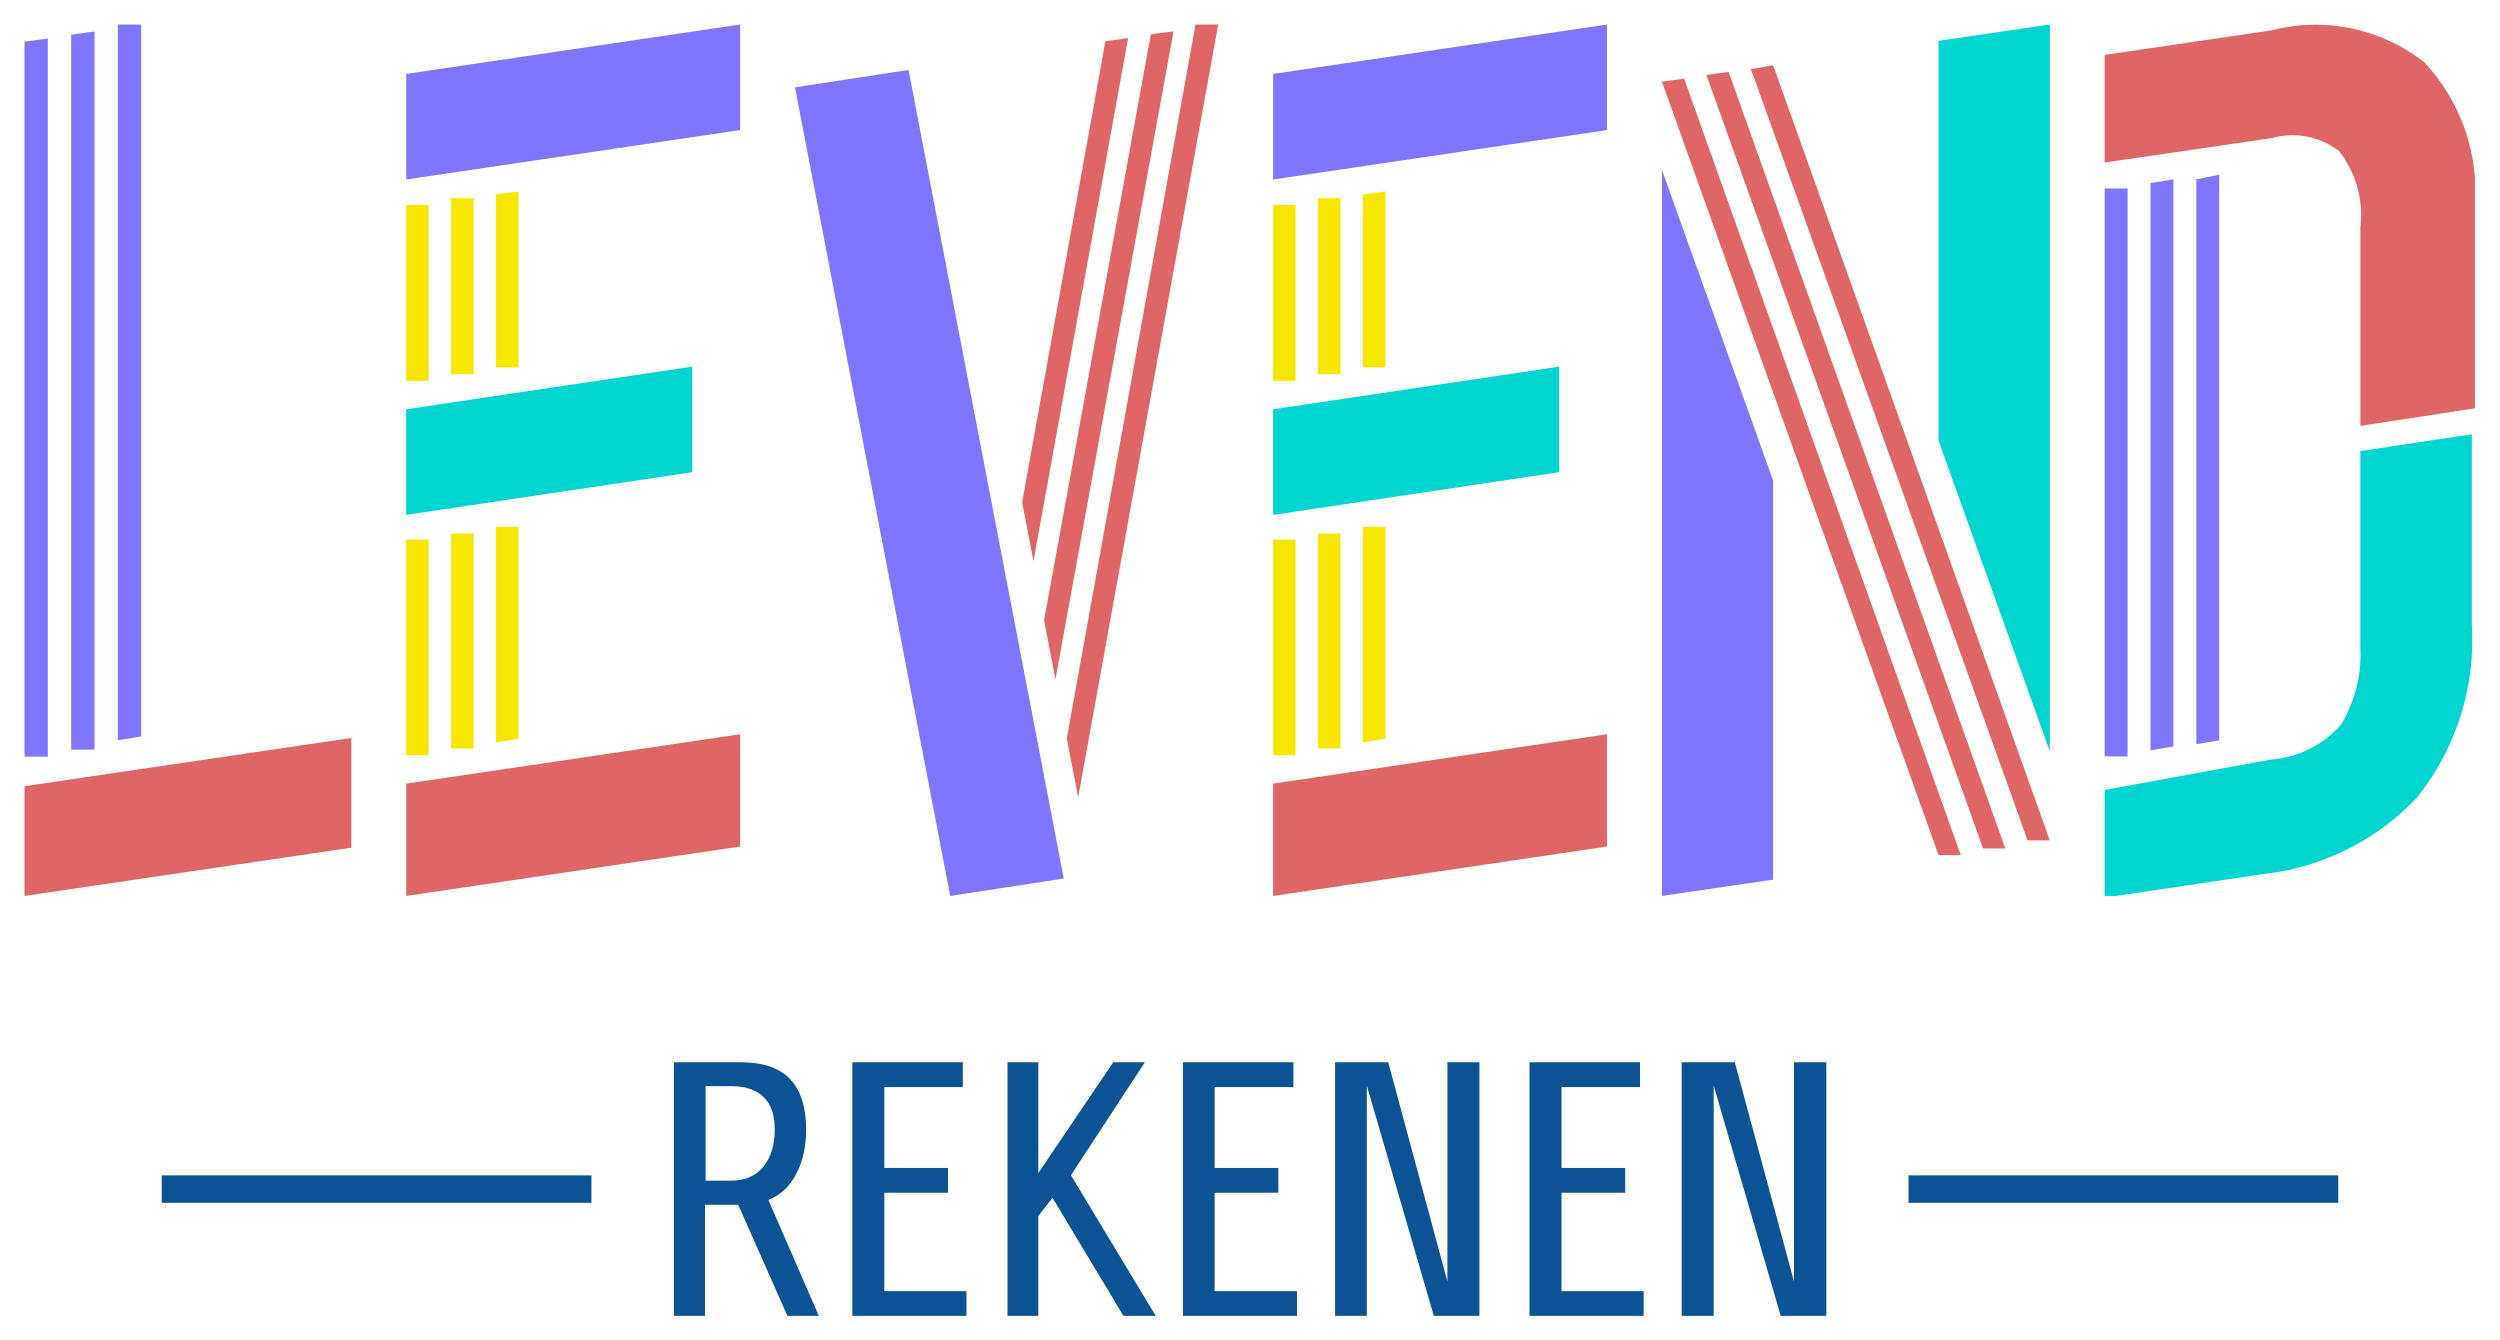
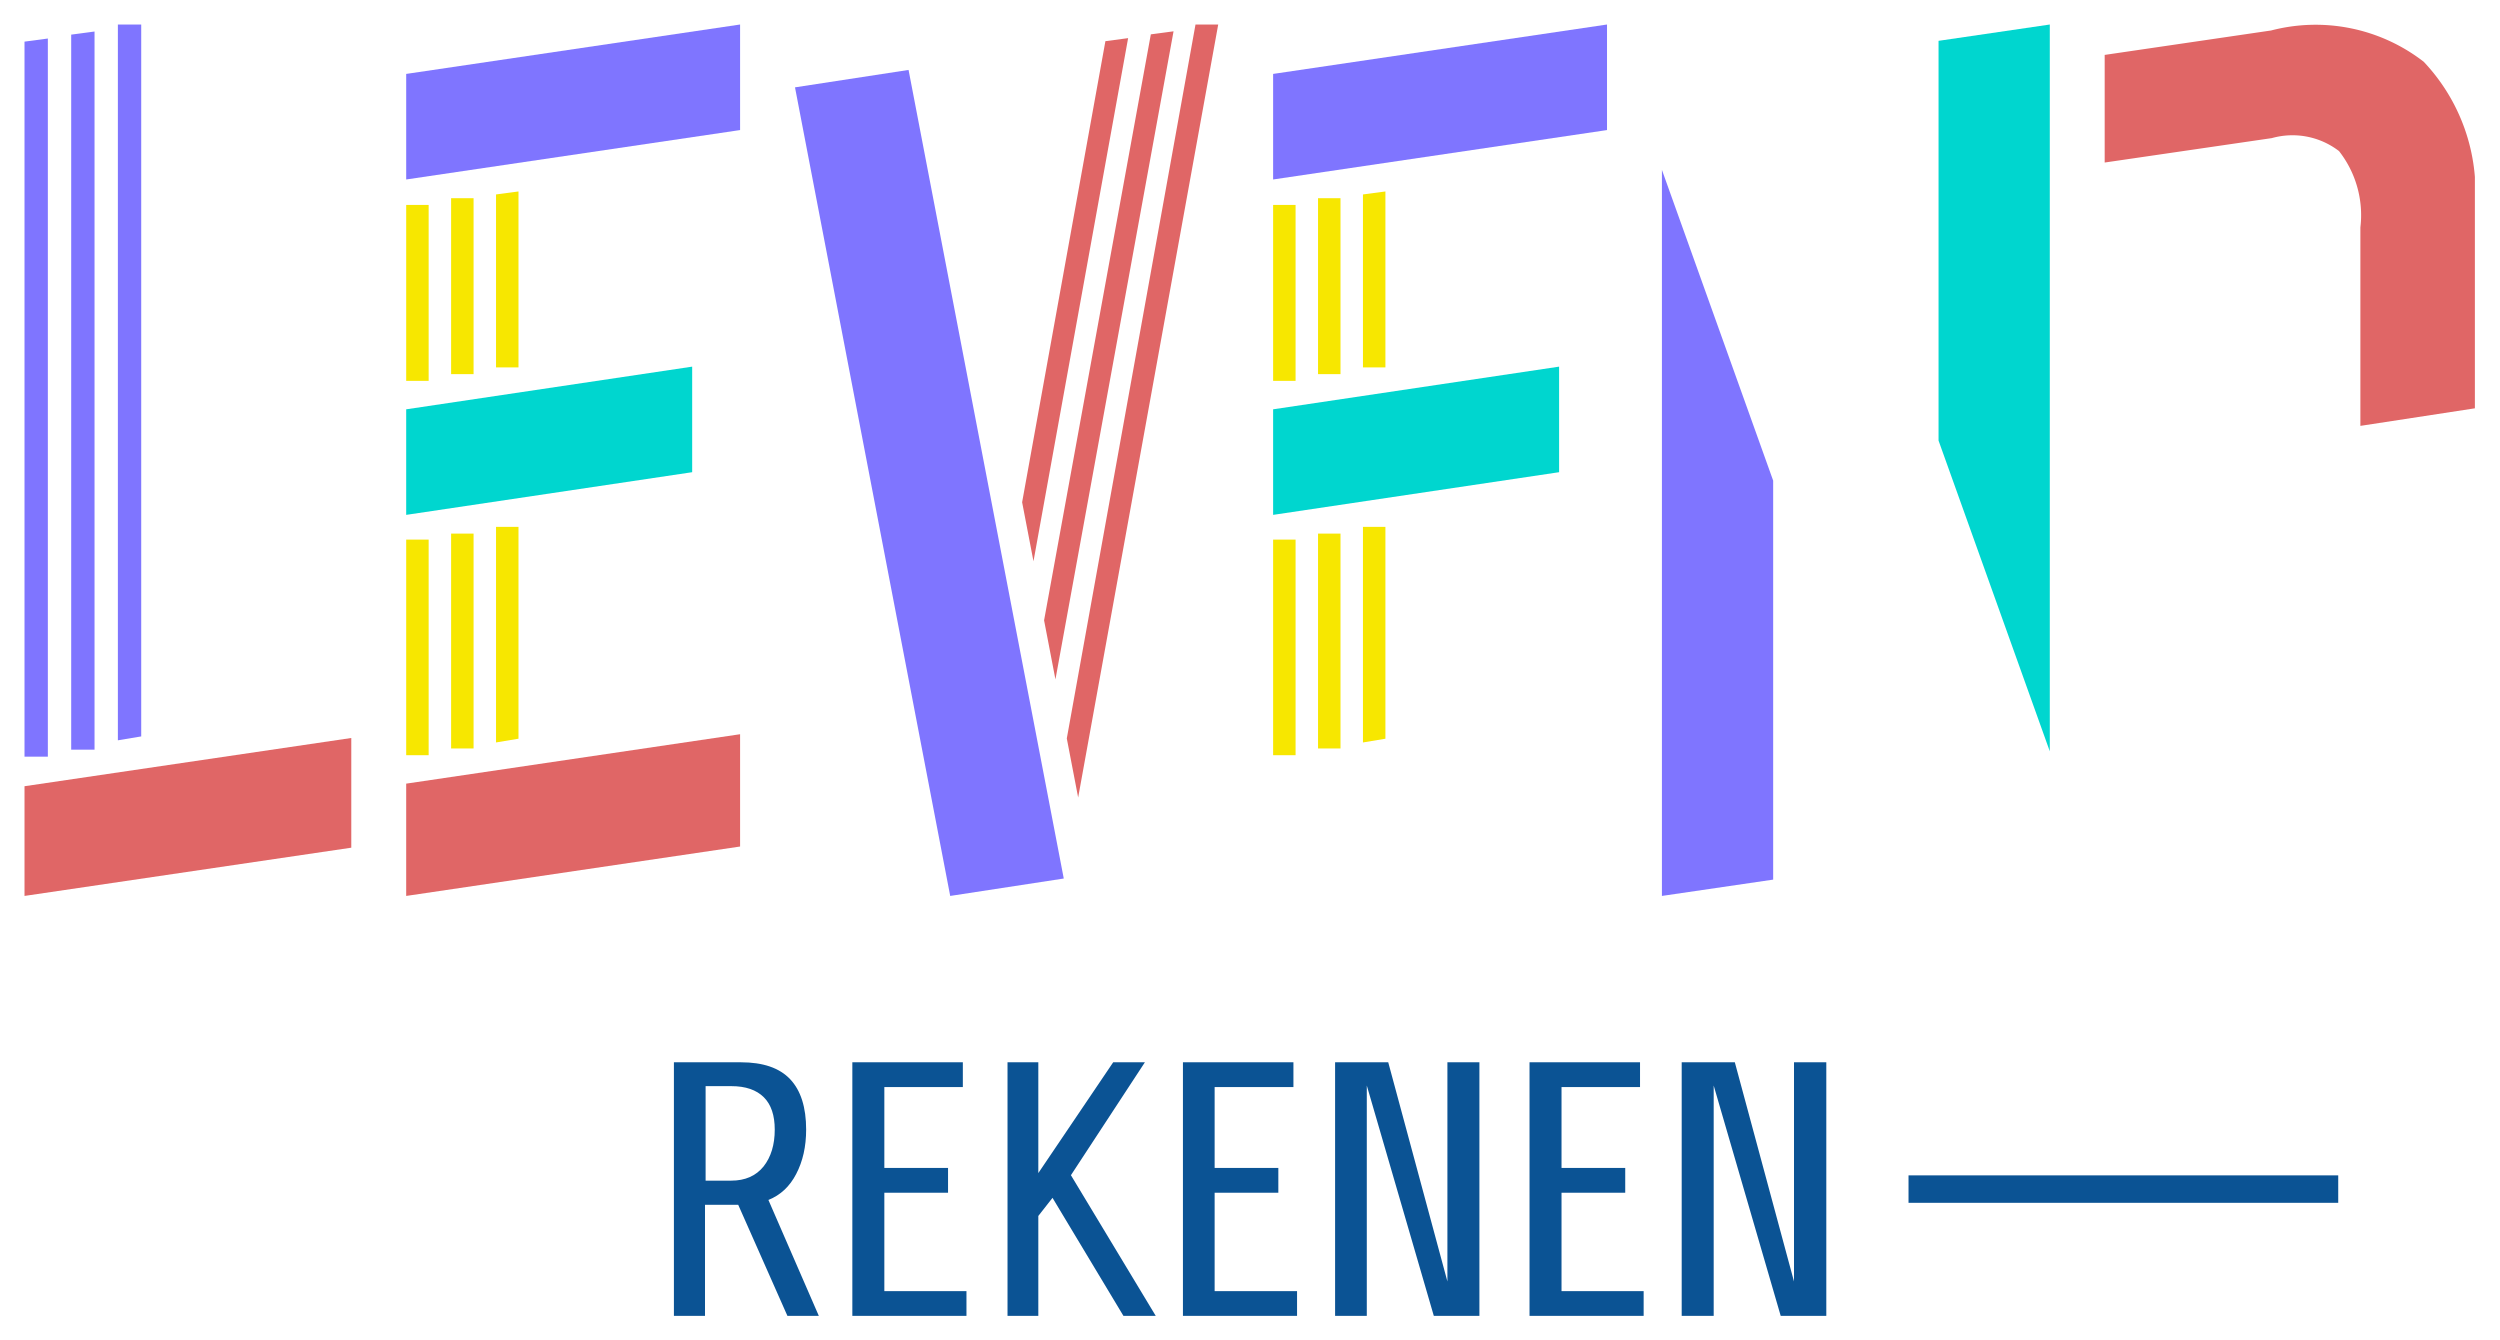
<svg xmlns="http://www.w3.org/2000/svg" version="1.0" x="0" y="0" width="2400" height="1286.789" viewBox="124.457 100.582 91.086 48.837" preserveAspectRatio="xMidYMid meet" color-interpolation-filters="sRGB">
  <g>
    <defs>
      <linearGradient id="92" x1="0%" y1="0%" x2="100%" y2="0%">
        <stop offset="0%" stop-color="#fa71cd" />
        <stop offset="100%" stop-color="#9b59b6" />
      </linearGradient>
      <linearGradient id="93" x1="0%" y1="0%" x2="100%" y2="0%">
        <stop offset="0%" stop-color="#f9d423" />
        <stop offset="100%" stop-color="#f83600" />
      </linearGradient>
      <linearGradient id="94" x1="0%" y1="0%" x2="100%" y2="0%">
        <stop offset="0%" stop-color="#0064d2" />
        <stop offset="100%" stop-color="#1cb0f6" />
      </linearGradient>
      <linearGradient id="95" x1="0%" y1="0%" x2="100%" y2="0%">
        <stop offset="0%" stop-color="#f00978" />
        <stop offset="100%" stop-color="#3f51b1" />
      </linearGradient>
      <linearGradient id="96" x1="0%" y1="0%" x2="100%" y2="0%">
        <stop offset="0%" stop-color="#7873f5" />
        <stop offset="100%" stop-color="#ec77ab" />
      </linearGradient>
      <linearGradient id="97" x1="0%" y1="0%" x2="100%" y2="0%">
        <stop offset="0%" stop-color="#f9d423" />
        <stop offset="100%" stop-color="#e14fad" />
      </linearGradient>
      <linearGradient id="98" x1="0%" y1="0%" x2="100%" y2="0%">
        <stop offset="0%" stop-color="#009efd" />
        <stop offset="100%" stop-color="#2af598" />
      </linearGradient>
      <linearGradient id="99" x1="0%" y1="0%" x2="100%" y2="0%">
        <stop offset="0%" stop-color="#ffcc00" />
        <stop offset="100%" stop-color="#00b140" />
      </linearGradient>
      <linearGradient id="100" x1="0%" y1="0%" x2="100%" y2="0%">
        <stop offset="0%" stop-color="#d51007" />
        <stop offset="100%" stop-color="#ff8177" />
      </linearGradient>
      <linearGradient id="102" x1="0%" y1="0%" x2="100%" y2="0%">
        <stop offset="0%" stop-color="#a2b6df" />
        <stop offset="100%" stop-color="#0c3483" />
      </linearGradient>
      <linearGradient id="103" x1="0%" y1="0%" x2="100%" y2="0%">
        <stop offset="0%" stop-color="#7ac5d8" />
        <stop offset="100%" stop-color="#eea2a2" />
      </linearGradient>
      <linearGradient id="104" x1="0%" y1="0%" x2="100%" y2="0%">
        <stop offset="0%" stop-color="#00ecbc" />
        <stop offset="100%" stop-color="#007adf" />
      </linearGradient>
      <linearGradient id="105" x1="0%" y1="0%" x2="100%" y2="0%">
        <stop offset="0%" stop-color="#b88746" />
        <stop offset="100%" stop-color="#fdf5a6" />
      </linearGradient>
    </defs>
    <g fill="#333" class="iconlettersvg-g iconlettersvg" transform="translate(125.35,101.475)">
      <g>
        <g class="tp-name" transform="translate(0,0)">
          <g transform="scale(1)">
            <g transform="translate(0, 0)">
              <g class="name-imagesvg">
                <g>
                  <rect fill="#333" fill-opacity="0" stroke-width="2" x="0" y="0" width="11.906" height="31.75" class="image-rect" />
                  <svg x="0" y="0" width="11.906" height="31.75" class="image-svg-svg primary" style="overflow: visible;">
                    <svg viewBox="0 0 4.2 11.2">
                      <path fill="#E06666" d="M4.2 9.17L0 9.79v1.41l4.2-.62V9.17z" />
                      <path d="M0 9.41h.3V.18L0 .22zm.6-.09h.3V.09L.6.13zM1.2 0v9.2l.3-.05V0z" fill="#7f75ff" />
                    </svg>
                  </svg>
                </g>
              </g>
            </g>
            <g transform="translate(13.906, 0)">
              <g class="name-imagesvg">
                <g>
                  <rect fill="#333" fill-opacity="0" stroke-width="2" x="0" y="0" width="12.166" height="31.75" class="image-rect" />
                  <svg x="0" y="0" width="12.166" height="31.75" class="image-svg-svg primary" style="overflow: visible;">
                    <svg viewBox="0 0 4.46 11.64">
                      <path fill="#00d6cf" d="M3.82 4.57L0 5.14v1.41l3.82-.57V4.57z" />
                      <path fill="#7f75ff" d="M0 .66v1.41l4.46-.66V0L0 .66z" />
                      <path fill="#E06666" d="M0 11.64l4.46-.66v-1.5L0 10.14v1.5z" />
                      <path d="M.6 9.67h.3V6.8H.6zM0 4.76h.3V2.41H0zm0 5h.3V6.88H0zm.6-5.09h.3V2.32H.6zm.6-2.4v2.31h.3V2.23zm0 7.32l.3-.05V6.71h-.3z" fill="#f7e700" />
                    </svg>
                  </svg>
                </g>
              </g>
            </g>
            <g transform="translate(28.072, 0)">
              <g class="name-imagesvg">
                <g>
                  <rect fill="#333" fill-opacity="0" stroke-width="2" x="0" y="0" width="15.42" height="31.75" class="image-rect" />
                  <svg x="0" y="0" width="15.42" height="31.75" class="image-svg-svg primary" style="overflow: visible;">
                    <svg viewBox="0 0 5.59 11.51">
                      <path fill="#7f75ff" d="M2.05 11.51l1.5-.23L1.5.6 0 .83l2.05 10.68z" />
                      <path d="M4.1.22L3 6.31l.15.78L4.4.18zm.6-.09L3.29 7.87l.15.78L5 .09zM5.29 0l-1.7 9.43.15.78L5.59 0z" fill="#E06666" />
                    </svg>
                  </svg>
                </g>
              </g>
            </g>
            <g transform="translate(45.492, 0)">
              <g class="name-imagesvg">
                <g>
                  <rect fill="#333" fill-opacity="0" stroke-width="2" x="0" y="0" width="12.166" height="31.75" class="image-rect" />
                  <svg x="0" y="0" width="12.166" height="31.75" class="image-svg-svg primary" style="overflow: visible;">
                    <svg viewBox="0 0 4.46 11.64">
                      <path fill="#00d6cf" d="M3.82 4.57L0 5.14v1.41l3.82-.57V4.57z" />
                      <path fill="#7f75ff" d="M0 .66v1.41l4.46-.66V0L0 .66z" />
-                       <path fill="#E06666" d="M0 11.64l4.46-.66v-1.5L0 10.14v1.5z" />
                      <path d="M.6 9.67h.3V6.8H.6zM0 4.76h.3V2.41H0zm0 5h.3V6.88H0zm.6-5.09h.3V2.32H.6zm.6-2.4v2.31h.3V2.23zm0 7.32l.3-.05V6.71h-.3z" fill="#f7e700" />
                    </svg>
                  </svg>
                </g>
              </g>
            </g>
            <g transform="translate(59.658, 0)">
              <g class="name-imagesvg">
                <g>
                  <rect fill="#333" fill-opacity="0" stroke-width="2" x="0" y="0" width="14.132" height="31.75" class="image-rect" />
                  <svg x="0" y="0" width="14.132" height="31.75" class="image-svg-svg primary" style="overflow: visible;">
                    <svg viewBox="0 0 5.23 11.75">
                      <path fill="#7f75ff" d="M0 1.96v9.79l1.5-.22V6.15L0 1.96z" />
                      <path fill="#00d6cf" d="M5.23 9.8V0l-1.5.22v5.39l1.5 4.19z" />
-                       <path d="M0 .77L3.73 11.2h.3L.3.73zM.6.68l3.73 10.43h.3L.9.64zm.9-.13L1.2.6 4.93 11h.3z" fill="#E06666" />
                    </svg>
                  </svg>
                </g>
              </g>
            </g>
            <g transform="translate(75.79, 0)">
              <g class="name-imagesvg">
                <g>
                  <rect fill="#333" fill-opacity="0" stroke-width="2" x="0" y="0" width="13.488" height="31.75" class="image-rect" />
                  <svg x="0" y="0" width="13.488" height="31.75" class="image-svg-svg primary" style="overflow: visible;">
                    <svg viewBox="0 0 4.85 11.36">
-                       <path d="M3.35 5.56v2.58a1.78 1.78 0 0 1-.25 1 1.34 1.34 0 0 1-.91.46L0 10v1.41l2.09-.31a3.25 3.25 0 0 0 2-1 3.31 3.31 0 0 0 .72-2.27V5.34z" fill="#00d6cf" />
                      <path d="M3.07 1.63a1.36 1.36 0 0 1 .28 1v2.6L4.85 5V2.36a2.48 2.48 0 0 0-.67-1.9 2.31 2.31 0 0 0-2-.41L0 .37v1.41l2.19-.32a1 1 0 0 1 .88.17z" fill="#E06666" />
-                       <path d="M.6 9.48l.3-.05V2l-.3.05zm-.6.08h.3V2.12H0zM1.2 2v7.4l.3-.05V1.94z" fill="#7f75ff" />
                    </svg>
                  </svg>
                </g>
              </g>
            </g>
          </g>
        </g>
      </g>
      <g fill-rule="" class="tp-slogan" fill="#0B5394" transform="translate(5,37.811)">
-         <rect x="0" height="1" y="4.12" width="15.656" />
        <rect height="1" y="4.12" width="15.656" x="63.643" />
        <g transform="translate(18.656,0)">
          <g transform="scale(1.1)">
            <path d="M0.88 0L0.88-8.40L3.10-8.40Q4.20-8.40 4.73-7.84Q5.26-7.28 5.26-6.17L5.26-6.17Q5.26-5.33 4.93-4.70Q4.61-4.08 4.01-3.84L4.01-3.84L5.68 0L4.64 0L3.01-3.68L1.91-3.68L1.91 0L0.88 0ZM1.93-4.48L2.78-4.48Q3.47-4.48 3.85-4.95Q4.22-5.42 4.22-6.17L4.22-6.17Q4.22-6.88 3.86-7.24Q3.49-7.61 2.78-7.61L2.78-7.61L1.93-7.61L1.93-4.48ZM10.57 0L6.79 0L6.79-8.40L10.45-8.40L10.45-7.58L7.85-7.58L7.85-4.90L9.96-4.90L9.96-4.08L7.85-4.08L7.85-0.82L10.57-0.82L10.57 0ZM12.95 0L11.93 0L11.93-8.40L12.95-8.40L12.95-4.73L15.43-8.40L16.48-8.40L14.03-4.66L16.84 0L15.77 0L13.42-3.91L12.95-3.31L12.95 0ZM21.52 0L17.74 0L17.74-8.40L21.40-8.40L21.40-7.58L18.79-7.58L18.79-4.90L20.90-4.90L20.90-4.08L18.79-4.08L18.79-0.82L21.52-0.82L21.52 0ZM23.83 0L22.78 0L22.78-8.40L24.54-8.40L26.50-1.14L26.50-8.40L27.56-8.40L27.56 0L26.05 0L23.83-7.63L23.83 0ZM33 0L29.22 0L29.22-8.40L32.88-8.40L32.88-7.58L30.28-7.58L30.28-4.90L32.39-4.90L32.39-4.08L30.28-4.08L30.28-0.82L33-0.82L33 0ZM35.32 0L34.26 0L34.26-8.40L36.02-8.40L37.98-1.14L37.98-8.40L39.05-8.40L39.05 0L37.54 0L35.32-7.63L35.32 0Z" transform="translate(-0.876, 8.4)" />
          </g>
        </g>
      </g>
    </g>
    <defs />
  </g>
</svg>